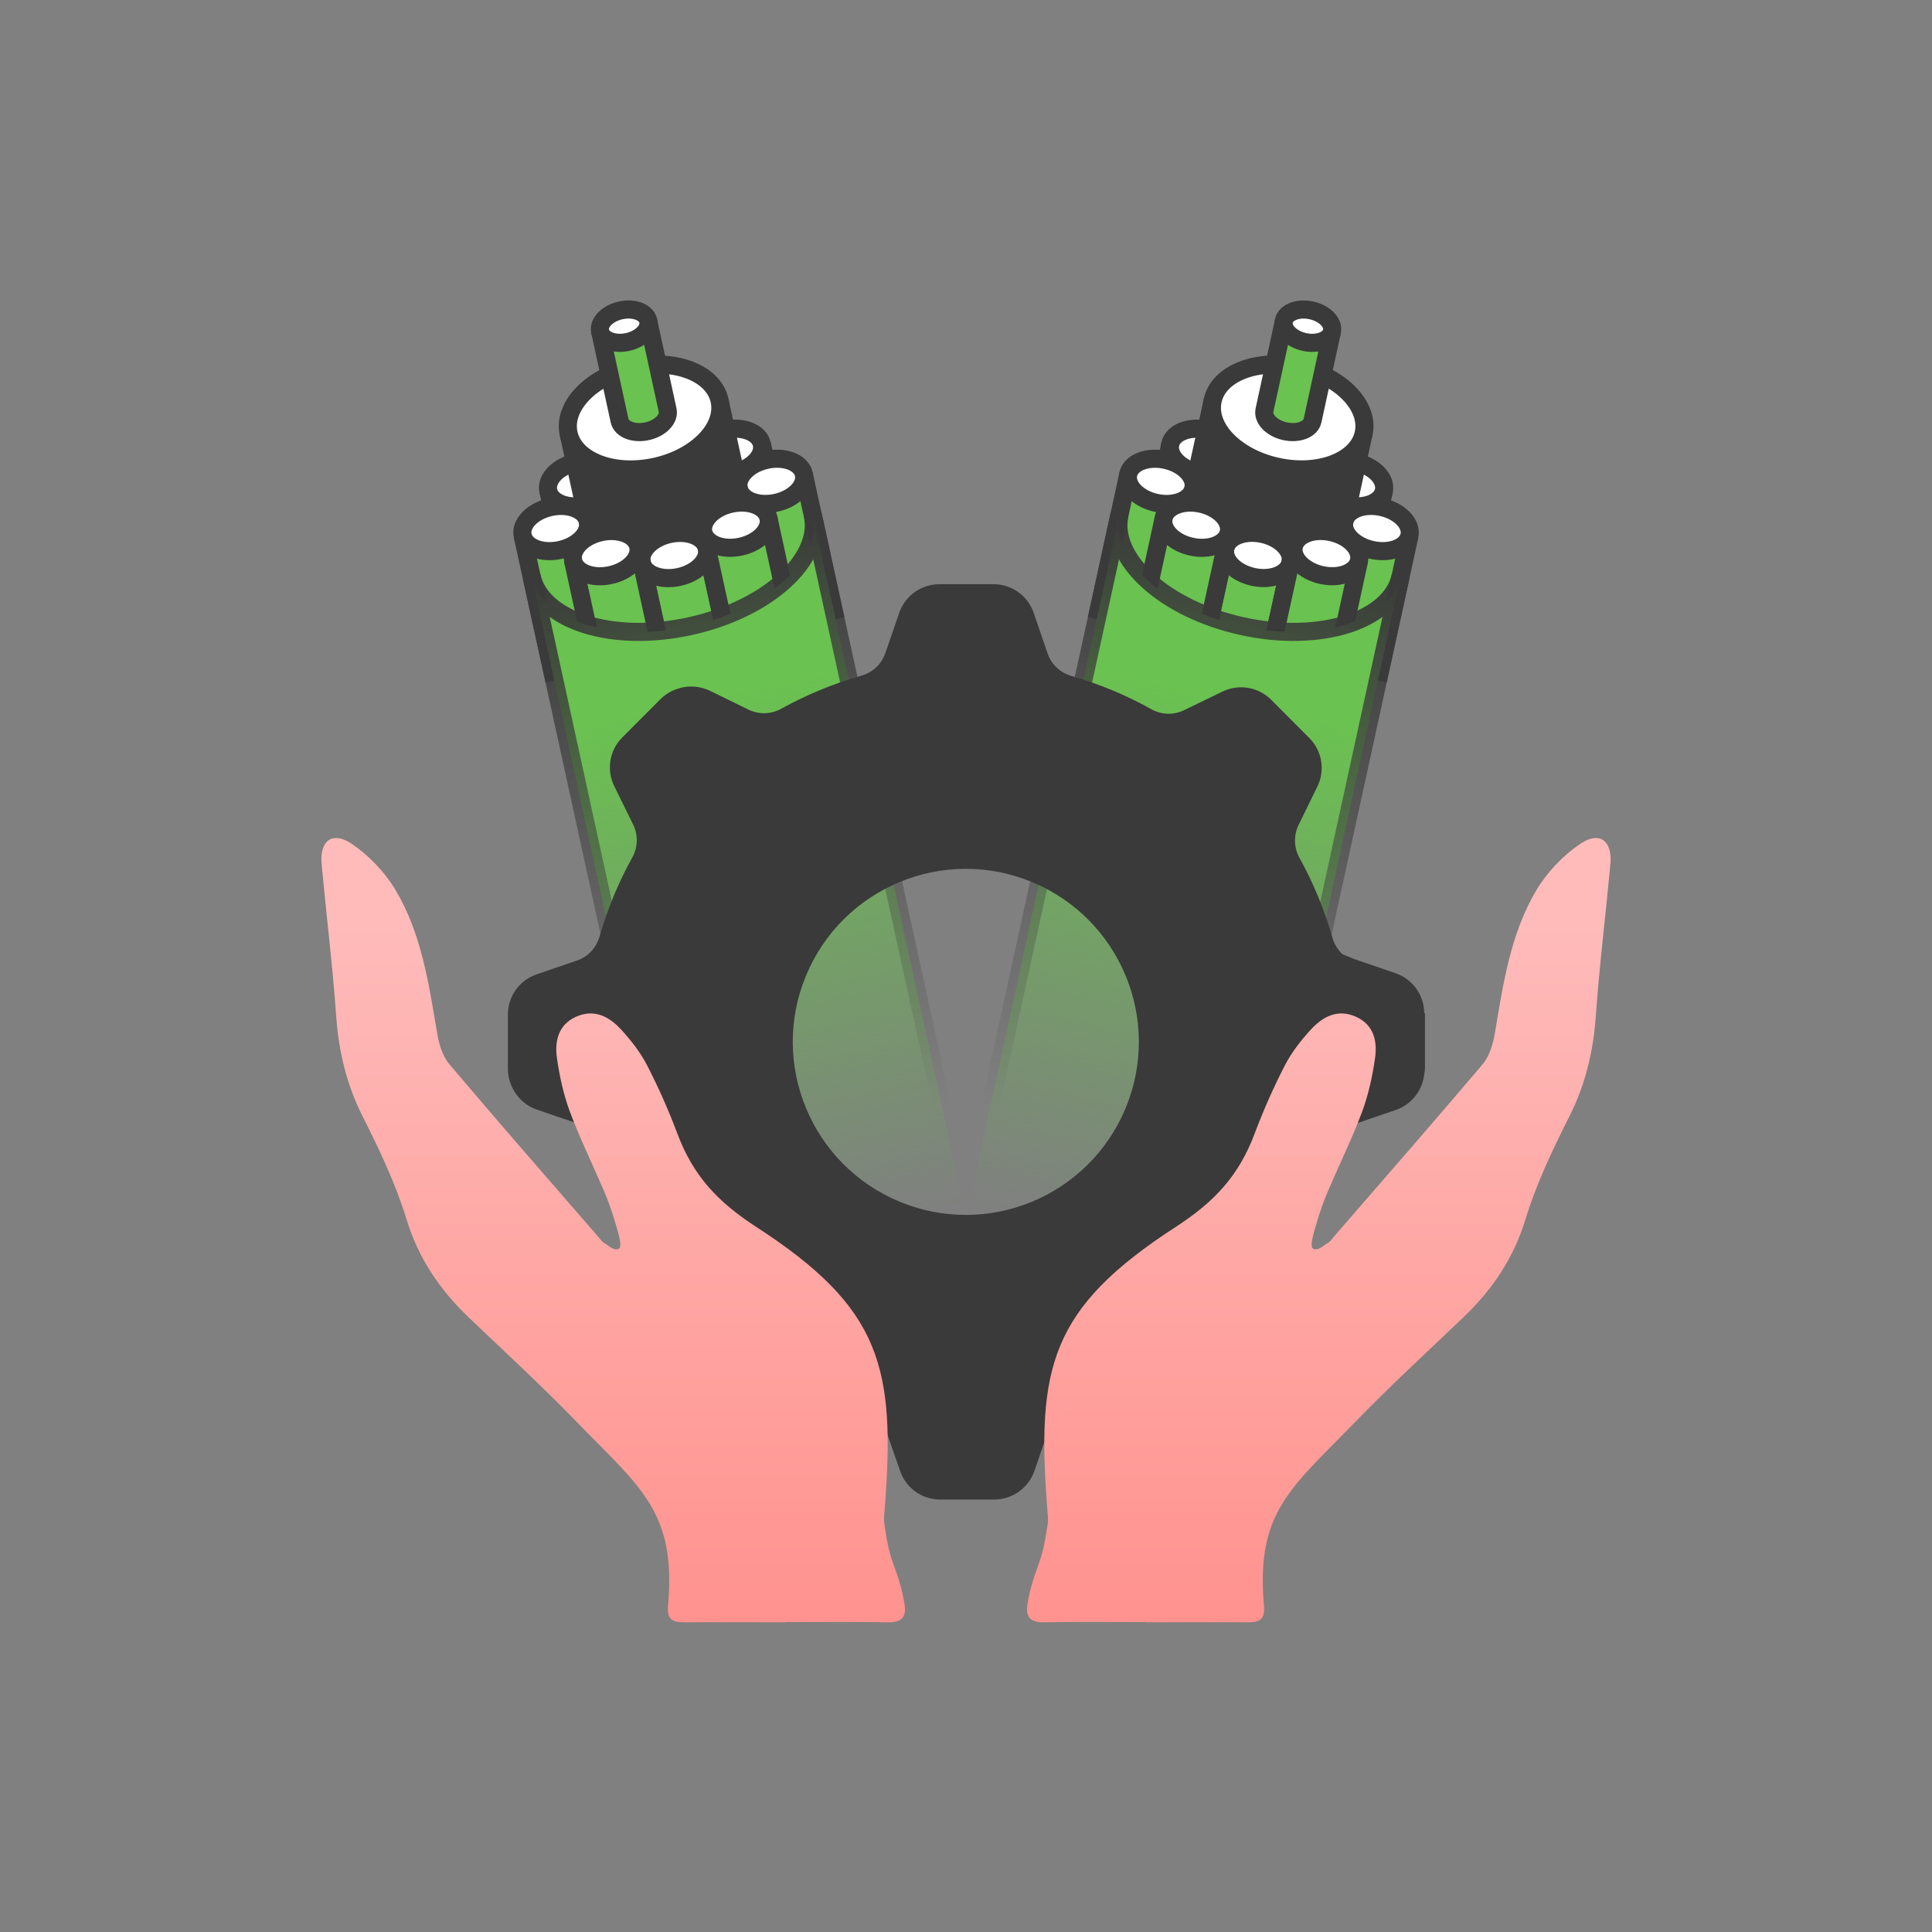
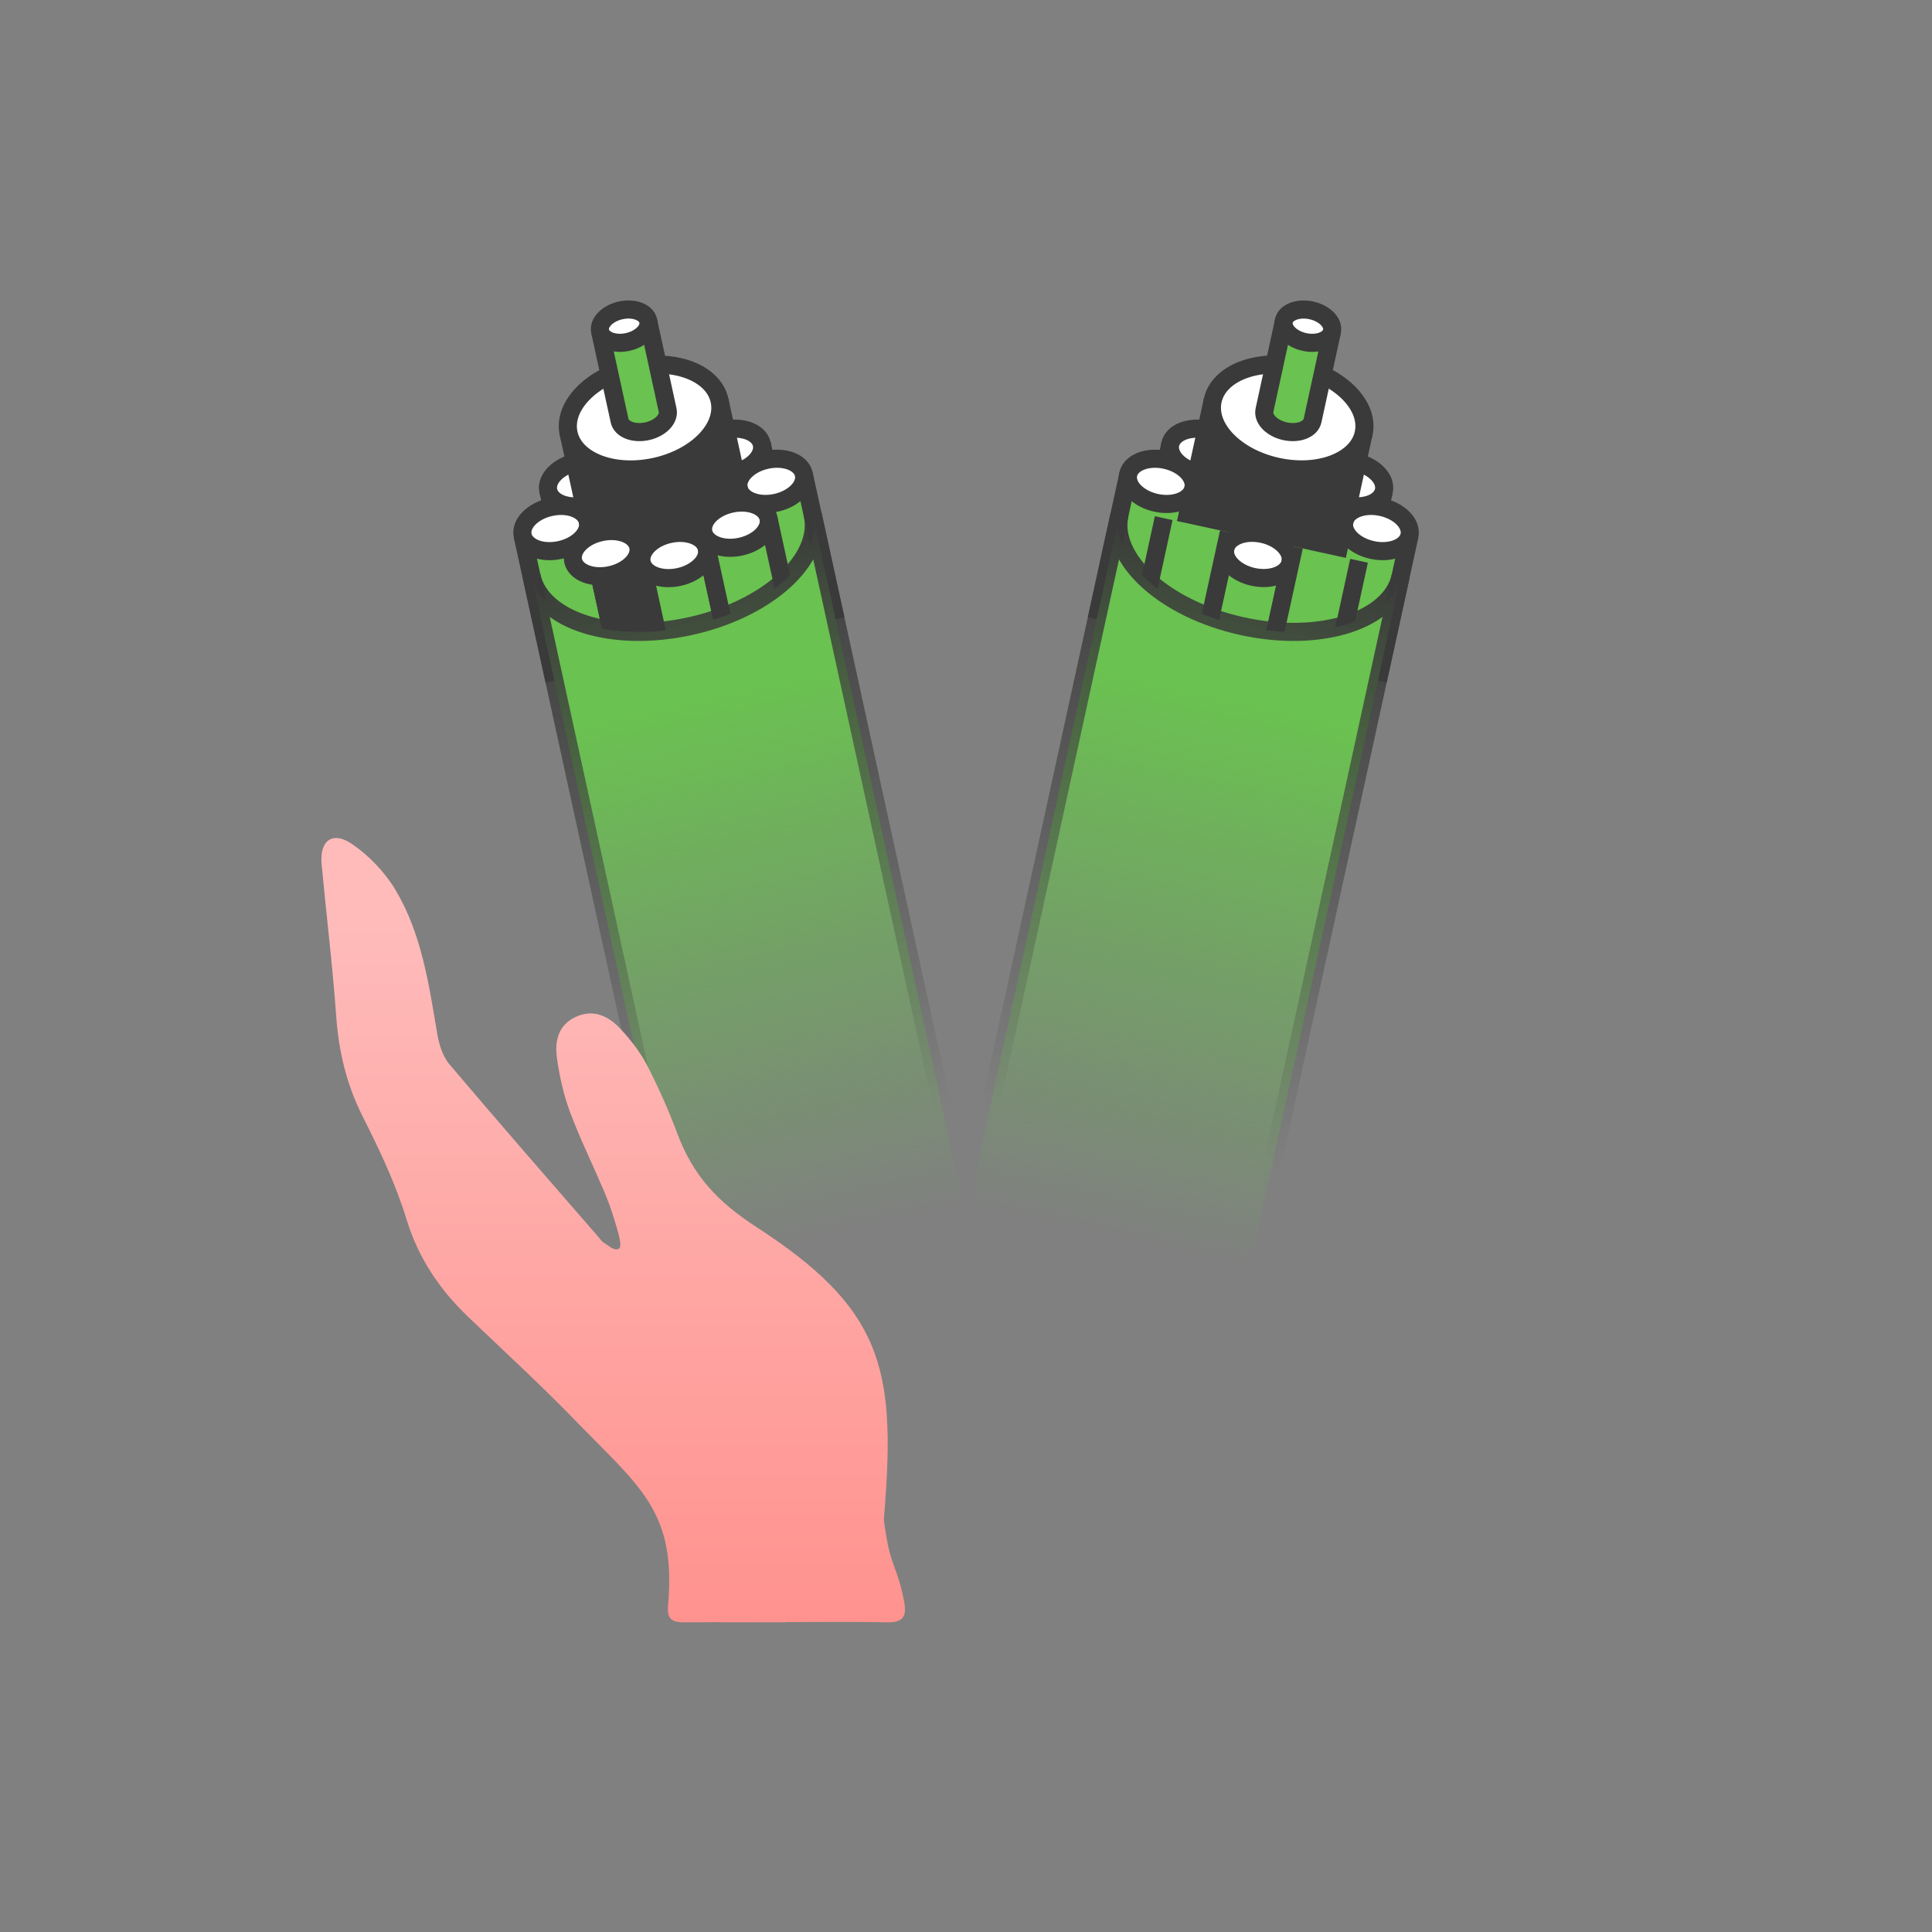
<svg xmlns="http://www.w3.org/2000/svg" xmlns:xlink="http://www.w3.org/1999/xlink" id="Layer_2" data-name="Layer 2" viewBox="0 0 160.03 160.03">
  <rect x="0" y="0" width="160.03" height="160.03" fill="#808080" stroke="none" />
  <defs>
    <style>
      .cls-1 {
        fill: url(#linear-gradient-3);
        stroke: url(#linear-gradient-4);
      }

      .cls-1, .cls-2, .cls-3, .cls-4, .cls-5 {
        stroke-miterlimit: 10;
        stroke-width: 1.5px;
      }

      .cls-2, .cls-6 {
        fill: #3a3a3a;
      }

      .cls-2, .cls-4, .cls-5 {
        stroke: #3a3a3a;
      }

      .cls-7 {
        fill: url(#linear-gradient-6);
      }

      .cls-3 {
        fill: url(#linear-gradient);
        stroke: url(#linear-gradient-2);
      }

      .cls-8 {
        fill: url(#linear-gradient-5);
      }

      .cls-9 {
        fill: none;
      }

      .cls-4 {
        fill: #fff;
      }

      .cls-5 {
        fill: #6ac250;
      }
    </style>
    <linearGradient id="linear-gradient" x1="92.91" y1="33.89" x2="92.91" y2="101.74" gradientTransform="translate(19.92 -3.55) rotate(12.32) scale(1 .87)" gradientUnits="userSpaceOnUse">
      <stop offset=".22" stop-color="#6ac250" />
      <stop offset="1" stop-color="#67b94f" stop-opacity="0" />
    </linearGradient>
    <linearGradient id="linear-gradient-2" x1="92.91" y1="33.89" x2="92.91" y2="101.74" gradientTransform="translate(19.92 -3.55) rotate(12.32) scale(1 .87)" gradientUnits="userSpaceOnUse">
      <stop offset="0" stop-color="#3a3a3a" />
      <stop offset=".85" stop-color="#3a3a3a" stop-opacity="0" />
    </linearGradient>
    <linearGradient id="linear-gradient-3" x1="74.44" y1="38.51" x2="74.44" y2="106.36" gradientTransform="translate(121.22 -3.55) rotate(167.68) scale(1 -.87)" xlink:href="#linear-gradient" />
    <linearGradient id="linear-gradient-4" x1="74.44" y1="38.51" x2="74.44" y2="106.36" gradientTransform="translate(121.22 -3.55) rotate(167.68) scale(1 -.87)" xlink:href="#linear-gradient-2" />
    <linearGradient id="linear-gradient-5" x1="109.22" y1="76.52" x2="109.22" y2="134.66" gradientUnits="userSpaceOnUse">
      <stop offset="0" stop-color="#febbba" />
      <stop offset="1" stop-color="#ff928e" />
    </linearGradient>
    <linearGradient id="linear-gradient-6" x1="50.81" y1="76.52" x2="50.81" y2="134.66" xlink:href="#linear-gradient-5" />
  </defs>
  <g id="Layer_1-2" data-name="Layer 1">
    <g>
      <rect class="cls-9" width="160.03" height="160.03" />
      <g>
        <g>
          <g>
            <g>
              <g>
                <polyline class="cls-4" points="114.63 40.66 112.2 51.77 106.81 50.59 109.24 39.48" />
                <ellipse class="cls-4" cx="111.93" cy="40.07" rx="1.82" ry="2.76" transform="translate(48.9 140.87) rotate(-77.68)" />
              </g>
              <g>
                <polyline class="cls-5" points="116.75 44.37 114.29 55.64 108.9 54.46 111.36 43.19" />
                <ellipse class="cls-4" cx="114.06" cy="43.78" rx="1.82" ry="2.76" transform="translate(46.94 145.87) rotate(-77.68)" />
              </g>
              <g>
                <polyline class="cls-4" points="96.94 36.79 94.51 47.9 99.91 49.08 102.33 37.97" />
                <ellipse class="cls-4" cx="99.64" cy="37.38" rx="1.82" ry="2.76" transform="translate(41.85 126.75) rotate(-77.68)" />
              </g>
              <g>
                <polyline class="cls-5" points="93.46 39.28 91 50.55 96.4 51.73 98.86 40.46" />
                <ellipse class="cls-4" cx="96.16" cy="39.87" rx="1.82" ry="2.76" transform="translate(36.68 125.31) rotate(-77.68)" />
              </g>
              <g>
                <polyline class="cls-2" points="100.45 33.17 96.4 51.73 108.9 54.46 112.95 35.9" />
                <ellipse class="cls-4" cx="106.7" cy="34.54" rx="4.22" ry="6.4" transform="translate(50.19 131.41) rotate(-77.68)" />
              </g>
              <g>
                <polyline class="cls-5" points="106.89 46.6 105.34 53.68 99.95 52.5 101.5 45.42" />
                <ellipse class="cls-4" cx="104.19" cy="46.01" rx="1.82" ry="2.76" transform="translate(37.01 137.98) rotate(-77.68)" />
              </g>
              <g>
                <polyline class="cls-5" points="112.57 46.45 110.74 54.86 105.34 53.68 107.18 45.27" />
-                 <ellipse class="cls-4" cx="109.88" cy="45.86" rx="1.82" ry="2.76" transform="translate(41.62 143.42) rotate(-77.68)" />
              </g>
              <g>
                <polyline class="cls-5" points="96.39 42.92 94.56 51.33 99.95 52.5 101.79 44.09" />
-                 <ellipse class="cls-4" cx="99.09" cy="43.5" rx="1.82" ry="2.76" transform="translate(35.44 131.03) rotate(-77.68)" />
              </g>
              <g>
                <path class="cls-5" d="M106.35,26.58l-1.61,7.39c-.16,.72,.6,1.51,1.7,1.75s2.12-.15,2.28-.88l1.61-7.39" />
                <ellipse class="cls-4" cx="108.34" cy="27.01" rx="1.34" ry="2.04" transform="translate(58.83 127.1) rotate(-77.68)" />
              </g>
              <path class="cls-3" d="M103.38,105.58l12.64-57.86c-.81,3.7-6.68,5.56-13.11,4.15s-10.99-5.54-10.18-9.24l-12.64,57.86" />
            </g>
            <g>
              <g>
                <polyline class="cls-4" points="45.42 40.66 47.84 51.77 53.24 50.59 50.81 39.48" />
                <ellipse class="cls-4" cx="48.11" cy="40.07" rx="2.76" ry="1.82" transform="translate(-7.44 11.19) rotate(-12.32)" />
              </g>
              <g>
                <polyline class="cls-5" points="43.29 44.37 45.76 55.64 51.15 54.46 48.69 43.19" />
                <ellipse class="cls-4" cx="45.99" cy="43.78" rx="2.76" ry="1.82" transform="translate(-8.28 10.82) rotate(-12.32)" />
              </g>
              <g>
                <polyline class="cls-4" points="63.11 36.79 65.53 47.9 60.14 49.08 57.71 37.97" />
                <ellipse class="cls-4" cx="60.41" cy="37.38" rx="2.76" ry="1.82" transform="translate(-6.59 13.75) rotate(-12.32)" />
              </g>
              <g>
                <polyline class="cls-5" points="66.58 39.28 69.05 50.55 63.65 51.73 61.19 40.46" />
                <ellipse class="cls-4" cx="63.89" cy="39.87" rx="2.76" ry="1.82" transform="translate(-7.04 14.55) rotate(-12.32)" />
              </g>
              <g>
                <polyline class="cls-2" points="59.6 33.17 63.65 51.73 51.15 54.46 47.1 35.9" />
                <ellipse class="cls-4" cx="53.35" cy="34.54" rx="6.4" ry="4.22" transform="translate(-6.14 12.18) rotate(-12.32)" />
              </g>
              <g>
                <polyline class="cls-5" points="53.16 46.6 54.7 53.68 60.1 52.5 58.55 45.42" />
                <ellipse class="cls-4" cx="55.85" cy="46.01" rx="2.76" ry="1.82" transform="translate(-8.53 12.98) rotate(-12.32)" />
              </g>
              <g>
-                 <polyline class="cls-5" points="47.47 46.45 49.31 54.86 54.7 53.68 52.87 45.27" />
                <ellipse class="cls-4" cx="50.17" cy="45.86" rx="2.76" ry="1.82" transform="translate(-8.63 11.76) rotate(-12.32)" />
              </g>
              <g>
                <polyline class="cls-5" points="63.65 42.92 65.49 51.33 60.1 52.5 58.26 44.09" />
                <ellipse class="cls-4" cx="60.96" cy="43.5" rx="2.76" ry="1.82" transform="translate(-7.88 14.01) rotate(-12.32)" />
              </g>
              <g>
                <path class="cls-5" d="M53.69,26.58l1.61,7.39c.16,.72-.6,1.51-1.7,1.75s-2.12-.15-2.28-.88l-1.61-7.39" />
                <ellipse class="cls-4" cx="51.7" cy="27.01" rx="2.04" ry="1.34" transform="translate(-4.57 11.66) rotate(-12.32)" />
              </g>
              <path class="cls-1" d="M56.67,105.58l-12.64-57.86c.81,3.7,6.68,5.56,13.11,4.15,6.43-1.4,10.99-5.54,10.18-9.24l12.64,57.86" />
            </g>
          </g>
-           <path class="cls-6" d="M117.97,83.93c0-1.5-.96-2.83-2.38-3.32l-3.36-1.15-1.03-.42c-.39-.36-.68-.83-.83-1.36-.65-2.28-1.56-4.5-2.73-6.62-.47-.84-.5-1.85-.08-2.72l1.56-3.19c.66-1.35,.39-2.96-.67-4.02l-3.16-3.17c-1.06-1.06-2.67-1.33-4.02-.68l-3.2,1.55c-.86,.42-1.88,.38-2.71-.09-2.11-1.18-4.33-2.09-6.61-2.75-.93-.27-1.67-.95-1.98-1.87l-1.15-3.36c-.49-1.42-1.82-2.37-3.32-2.37h-4.48c-1.5,0-2.84,.94-3.33,2.36l-1.16,3.36c-.31,.91-1.06,1.6-1.99,1.86-2.28,.65-4.5,1.56-6.62,2.73-.84,.47-1.85,.5-2.72,.08l-3.19-1.56c-.85-.41-1.8-.46-2.65-.18-.54,.17-1.04,.46-1.46,.88l-3.16,3.17c-1.06,1.06-1.32,2.68-.66,4.03l1.57,3.19c.42,.86,.39,1.88-.08,2.72-.55,.99-1.04,2.01-1.48,3.05-.02,.05-.04,.1-.06,.15-.02,.05-.04,.1-.06,.15-.43,1.05-.8,2.12-1.11,3.2-.26,.92-.95,1.67-1.86,1.98l-3.36,1.15c-1.42,.49-2.37,1.82-2.37,3.32v4.48c0,.59,.14,1.15,.4,1.65,.41,.81,1.11,1.45,2,1.75l3.36,1.15c.91,.31,1.6,1.05,1.87,1.98,.67,2.32,1.6,4.54,2.76,6.6,.47,.84,.51,1.85,.09,2.72l-1.55,3.2c-.65,1.35-.38,2.97,.68,4.02l3.17,3.16c1.06,1.06,2.68,1.32,4.03,.66l3.19-1.57c.86-.42,1.88-.39,2.72,.08,2.07,1.15,4.29,2.06,6.62,2.72,.92,.26,1.67,.95,1.98,1.86l1.17,3.36c.49,1.42,1.83,2.36,3.33,2.36h4.48c1.5-.01,2.83-.97,3.32-2.39l1.15-3.36c.31-.91,1.05-1.6,1.98-1.87,2.32-.67,4.54-1.6,6.6-2.76,.48-.27,1.02-.39,1.55-.37l1.03,.43,3.19,1.56c1.35,.66,2.96,.39,4.03-.67l3.17-3.16c.18-.17,.33-.37,.46-.57,.78-1.04,.92-2.45,.34-3.65l-1.56-3.19c-.4-.81-.38-1.74,0-2.54,.6-1.08,1.13-2.18,1.6-3.31,.47-1.13,.87-2.28,1.21-3.47,.3-.84,.95-1.5,1.8-1.8l3.37-1.15c1.26-.43,2.15-1.53,2.34-2.82,.05-.24,.08-.48,.08-.73v-4.48Zm-24.73,7.85c-3.03,7.31-11.41,10.79-18.72,7.76-7.31-3.03-10.79-11.41-7.76-18.72,3.03-7.31,11.41-10.79,18.72-7.76,7.31,3.03,10.79,11.41,7.76,18.72Z" />
        </g>
        <g>
-           <path class="cls-8" d="M94.89,134.38c2.83,0,5.67-.02,8.5,0,.97,0,1.4-.28,1.31-1.35-.7-7.78,2.23-9.76,7.53-15.22,2.9-3,5.98-5.82,9-8.71,2.38-2.28,4.14-4.87,5.13-8.11,.9-2.94,2.24-5.76,3.63-8.51,1.33-2.64,1.98-5.36,2.19-8.28,.3-4.21,.82-8.41,1.21-12.62,.18-1.93-.88-2.76-2.47-1.7-1.43,.96-2.75,2.34-3.64,3.82-2.18,3.64-2.77,7.82-3.47,11.94-.15,.88-.45,1.86-1,2.51-4.06,4.8-8.2,9.53-12.32,14.28-.17,.19-.32,.44-.54,.55-.37,.2-.72,.64-1.18,.46-.35-.23,.15-1.64,.34-2.31,.23-.78,.57-1.74,.9-2.5,.93-2.18,1.98-4.31,2.81-6.53,.53-1.43,.87-2.97,1.08-4.48,.19-1.37-.1-2.72-1.56-3.39-1.51-.69-2.75-.04-3.74,1.03-.83,.9-1.61,1.9-2.17,2.98-.94,1.83-1.78,3.72-2.5,5.64-1.32,3.53-3.36,5.68-6.53,7.74-10.4,6.74-11.56,11.64-10.65,23.39,.09,1.11,.09,.82-.08,1.91-.45,2.95-.99,2.87-1.54,5.8-.23,1.22,.17,1.69,1.44,1.66,2.78-.06,5.57-.02,8.35-.02Z" />
+           <path class="cls-8" d="M94.89,134.38Z" />
          <path class="cls-7" d="M65.14,134.38c-2.83,0-5.67-.02-8.5,0-.97,0-1.4-.28-1.31-1.35,.7-7.78-2.23-9.76-7.53-15.22-2.9-3-5.98-5.82-9-8.71-2.38-2.28-4.14-4.87-5.13-8.11-.9-2.94-2.24-5.76-3.63-8.51-1.33-2.64-1.98-5.36-2.19-8.28-.3-4.21-.82-8.41-1.21-12.62-.18-1.93,.88-2.76,2.47-1.7,1.43,.96,2.75,2.34,3.64,3.82,2.18,3.64,2.77,7.82,3.47,11.94,.15,.88,.45,1.86,1,2.51,4.06,4.8,8.2,9.53,12.32,14.28,.17,.19,.32,.44,.54,.55,.37,.2,.72,.64,1.18,.46,.35-.23-.15-1.64-.34-2.31-.23-.78-.57-1.74-.9-2.5-.93-2.18-1.98-4.31-2.81-6.53-.53-1.43-.87-2.97-1.08-4.48-.19-1.37,.1-2.72,1.56-3.39,1.51-.69,2.75-.04,3.74,1.03,.83,.9,1.61,1.9,2.17,2.98,.94,1.83,1.78,3.72,2.5,5.64,1.32,3.53,3.36,5.68,6.53,7.74,10.4,6.74,11.56,11.64,10.65,23.39-.09,1.11-.09,.82,.08,1.91,.45,2.95,.99,2.87,1.54,5.8,.23,1.22-.17,1.69-1.44,1.66-2.78-.06-5.57-.02-8.35-.02Z" />
        </g>
      </g>
    </g>
  </g>
</svg>